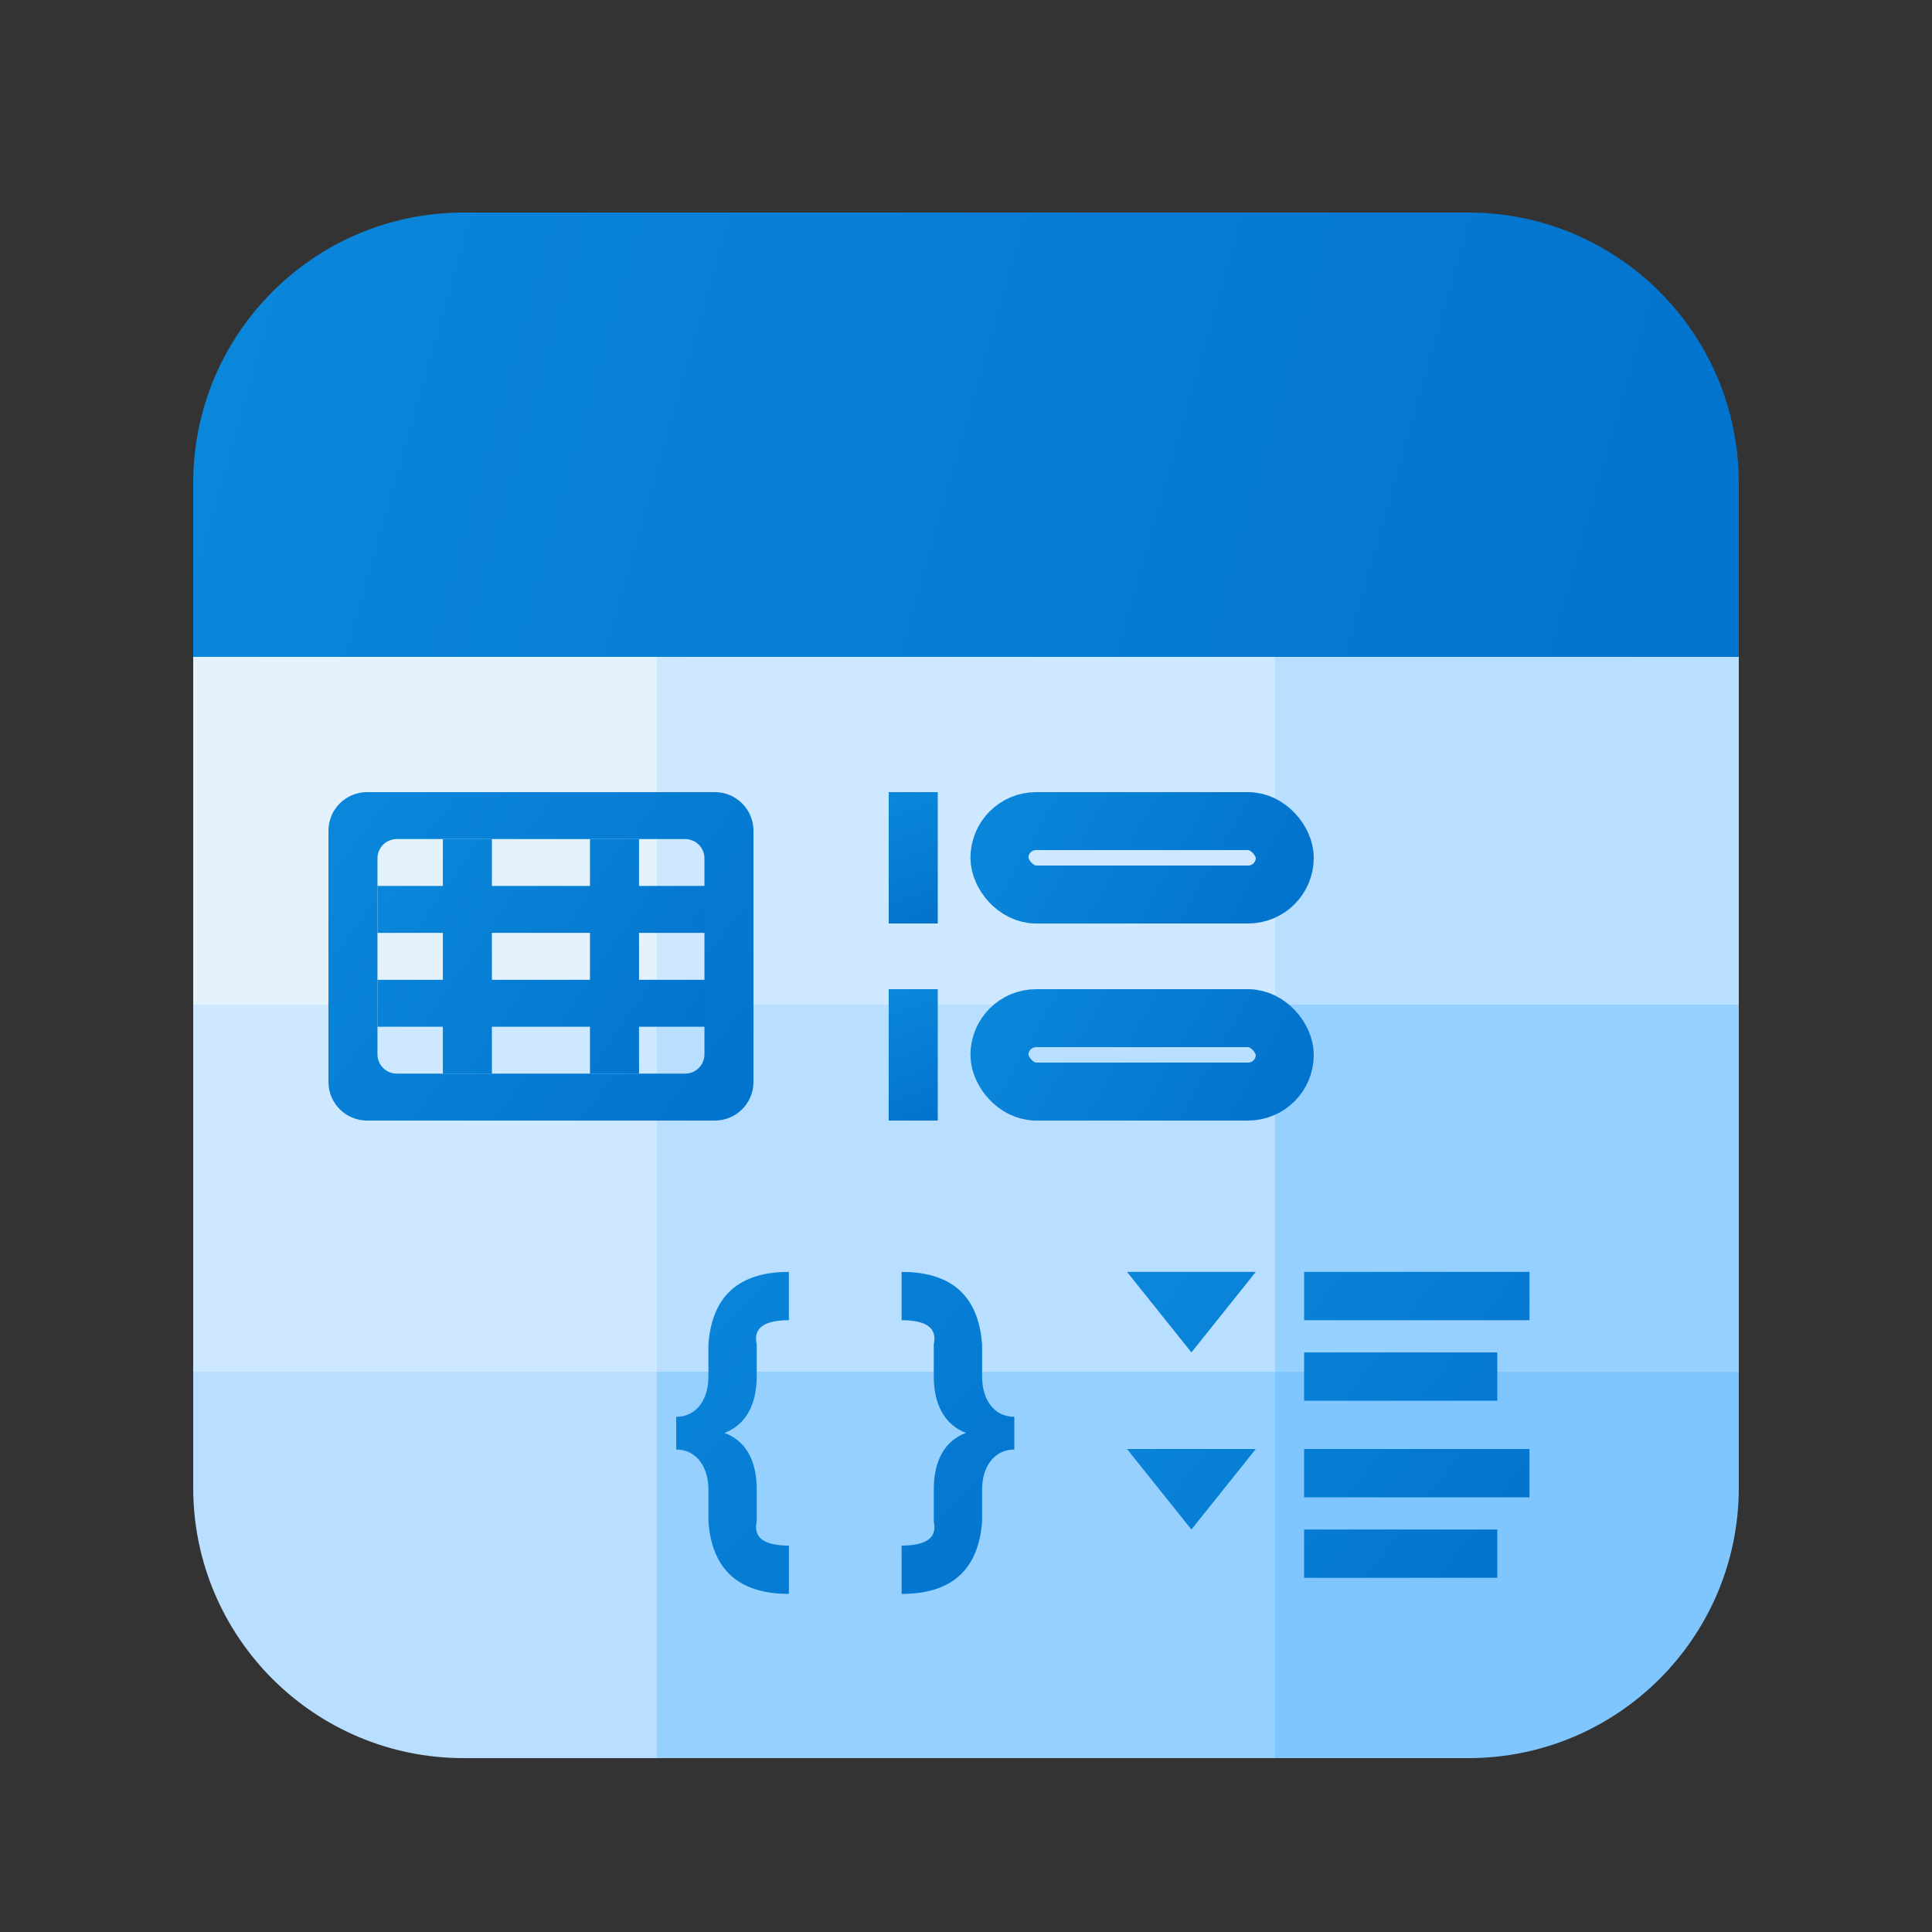
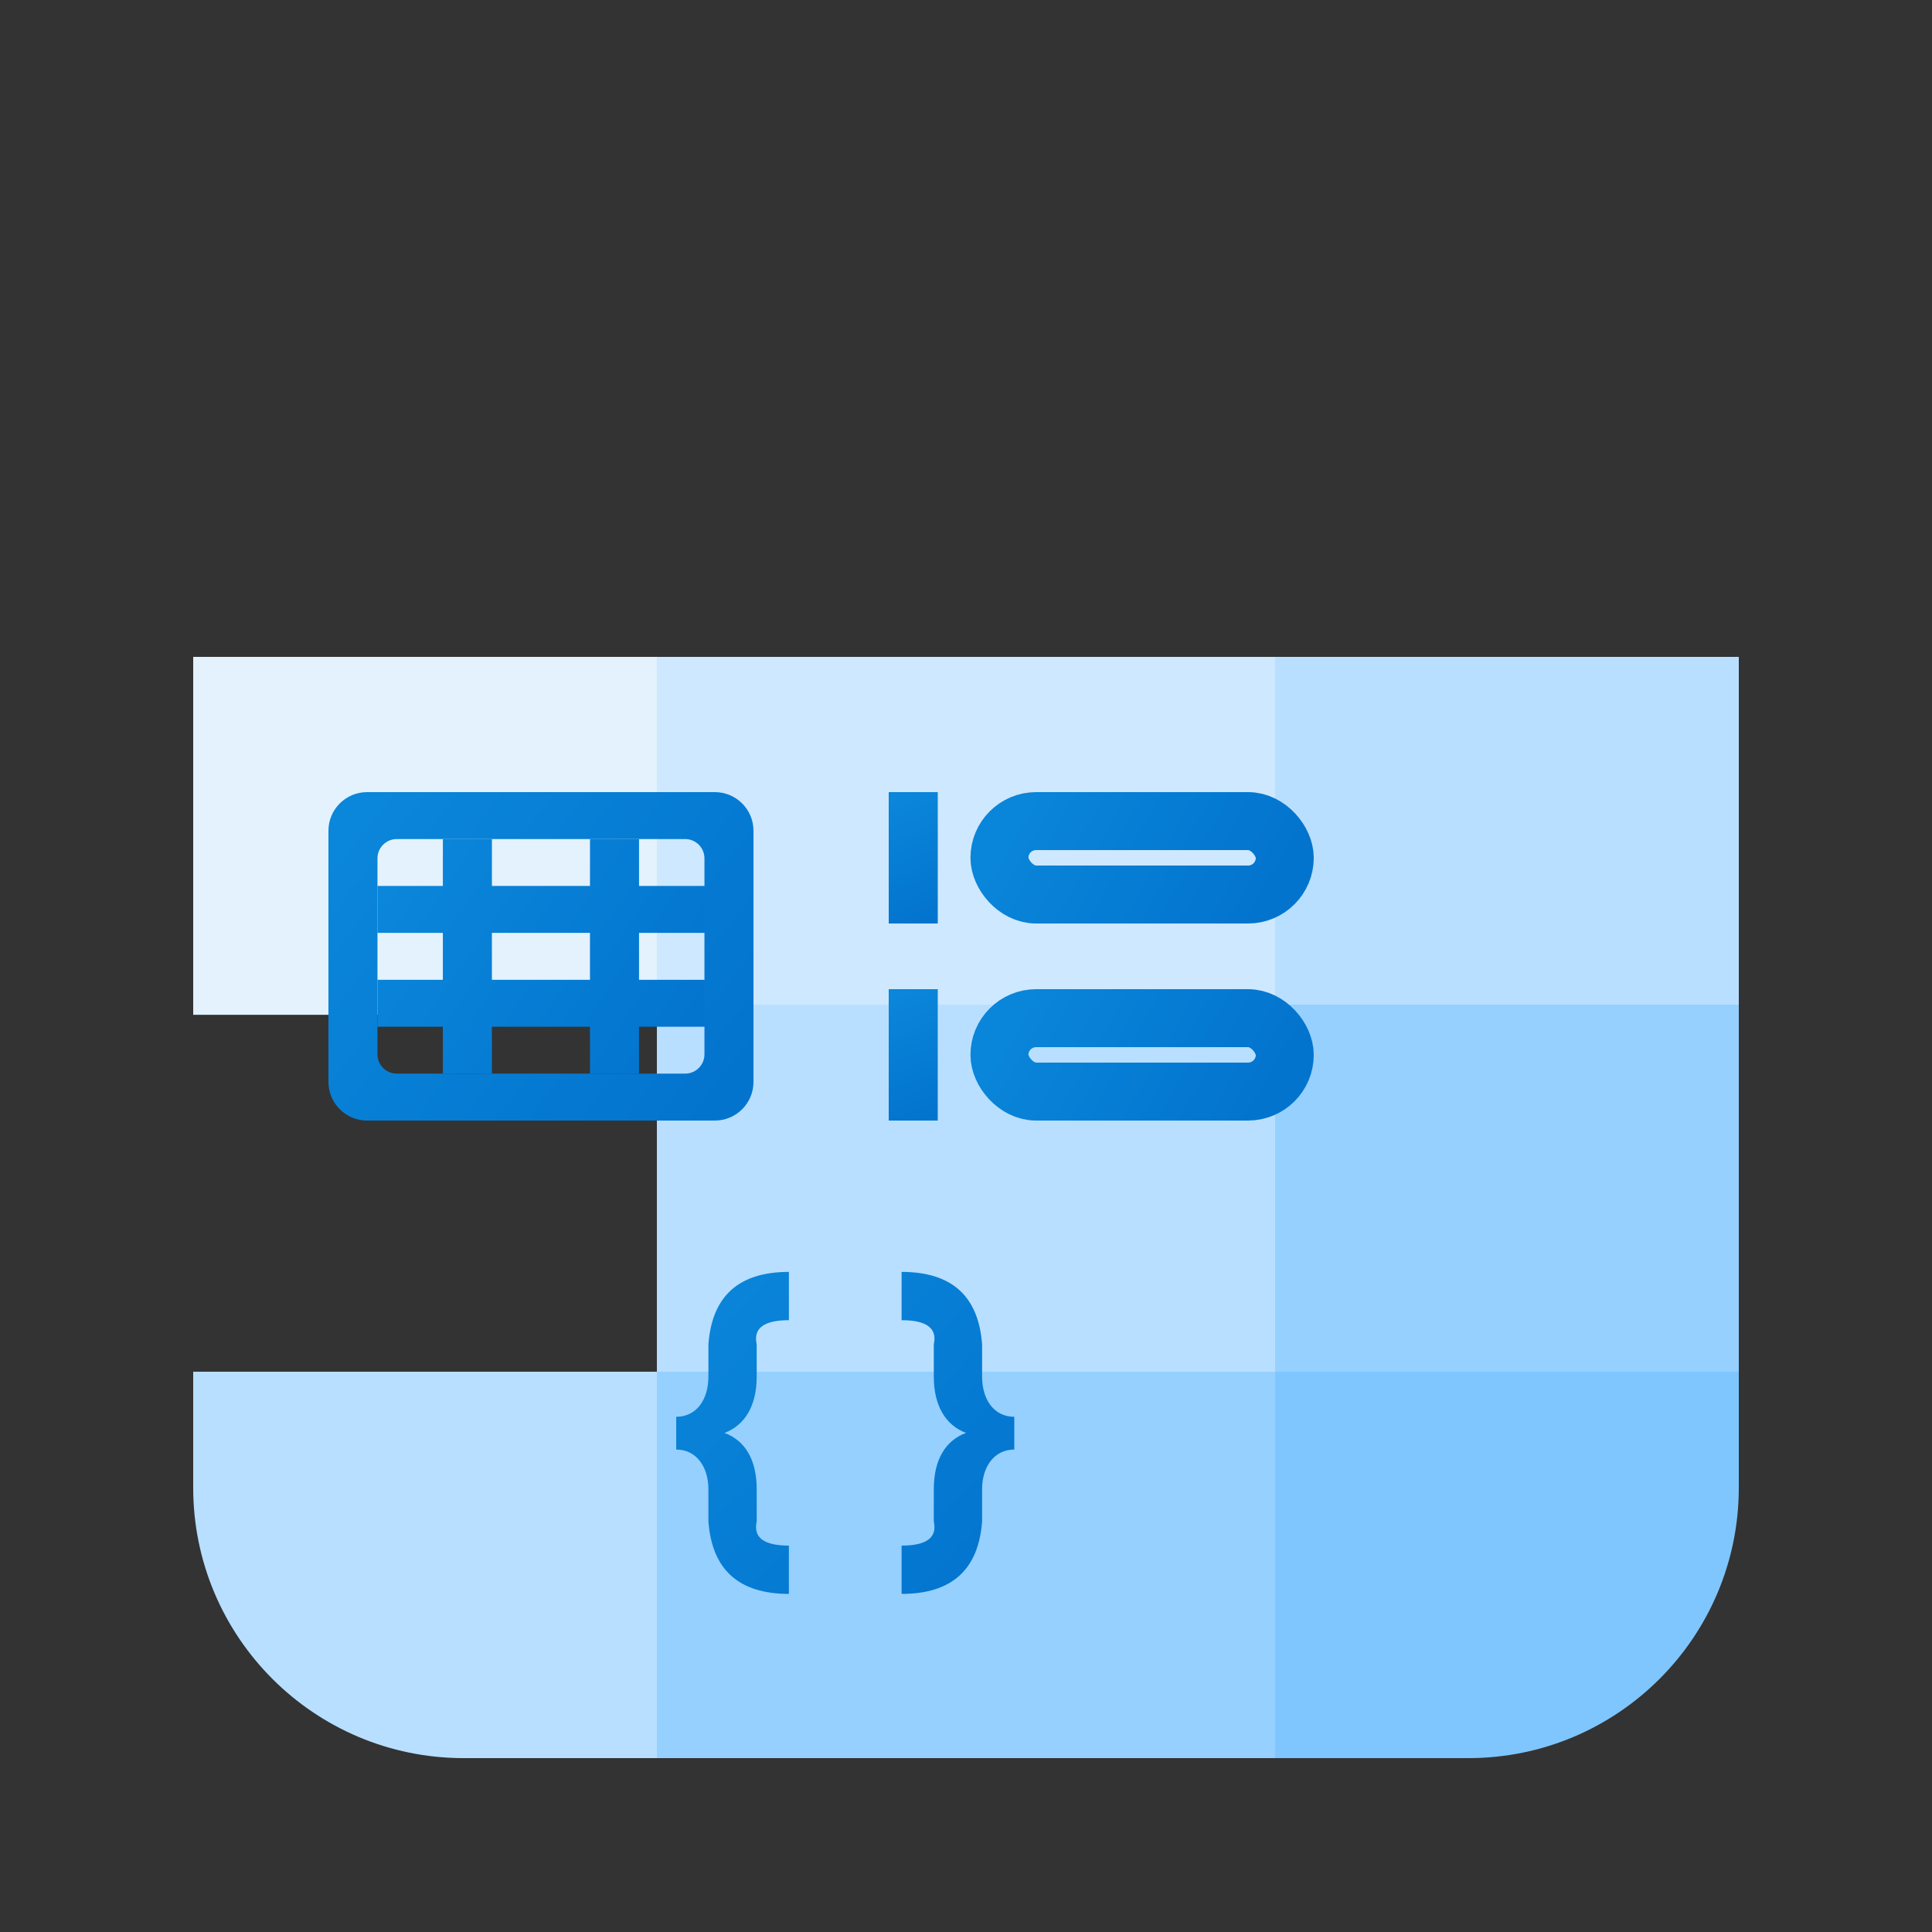
<svg xmlns="http://www.w3.org/2000/svg" xmlns:xlink="http://www.w3.org/1999/xlink" width="100px" height="100px" viewBox="0 0 100 100" version="1.1">
  <rect x="0" y="0" width="100" height="100" fill="#333333" stroke="none" />
  <title>FeatureIcon/Product_Info_Feature_DataViewer</title>
  <defs>
    <linearGradient x1="0%" y1="45.867%" x2="100%" y2="54.133%" id="linearGradient-1">
      <stop stop-color="#0A86DA" offset="0%" />
      <stop stop-color="#0374CE" offset="100%" />
    </linearGradient>
    <linearGradient x1="0%" y1="26.651%" x2="100%" y2="73.349%" id="linearGradient-2">
      <stop stop-color="#0A86DA" offset="0%" />
      <stop stop-color="#0374CE" offset="100%" />
    </linearGradient>
    <linearGradient x1="0%" y1="20.145%" x2="100%" y2="79.855%" id="linearGradient-3">
      <stop stop-color="#0A86DA" offset="0%" />
      <stop stop-color="#0374CE" offset="100%" />
    </linearGradient>
    <linearGradient x1="43.032%" y1="0%" x2="56.968%" y2="100%" id="linearGradient-4">
      <stop stop-color="#0A86DA" offset="0%" />
      <stop stop-color="#0374CE" offset="100%" />
    </linearGradient>
    <rect id="path-5" x="0" y="0" width="2.538" height="6.8" />
    <linearGradient x1="0%" y1="42.678%" x2="100%" y2="57.322%" id="linearGradient-6">
      <stop stop-color="#0985D9" offset="0%" />
      <stop stop-color="#0374CE" offset="100%" />
    </linearGradient>
    <rect id="path-7" x="0" y="10.2" width="2.538" height="6.8" />
    <linearGradient x1="0%" y1="4.649%" x2="100%" y2="95.351%" id="linearGradient-8">
      <stop stop-color="#0A86DA" offset="0%" />
      <stop stop-color="#0374CE" offset="100%" />
    </linearGradient>
    <linearGradient x1="0%" y1="21.12%" x2="100%" y2="78.88%" id="linearGradient-9">
      <stop stop-color="#0A86DA" offset="0%" />
      <stop stop-color="#0374CE" offset="100%" />
    </linearGradient>
  </defs>
  <g id="Symbols" stroke="none" stroke-width="1" fill="none" fill-rule="evenodd">
    <g id="Product_Info_Feature_DataViewer" transform="translate(10, 11)">
      <g id="table">
        <rect id="Rectangle" fill="#E3F2FD" x="0" y="23" width="24.421" height="18.526" />
        <rect id="Rectangle" fill="#B8DFFF" x="56" y="23" width="24" height="18.526" />
        <rect id="Rectangle" fill="#CDE8FF" x="24" y="23" width="32" height="19" />
-         <rect id="Rectangle" fill="#CDE8FF" x="0" y="41" width="24" height="19" />
        <rect id="Rectangle" fill="#96D0FF" x="56" y="41" width="24" height="19.368" />
        <rect id="Rectangle" fill="#B8DFFF" x="24" y="41" width="32" height="19" />
        <path d="M0,60 L24.421,60 L24.421,80 L14,80 C6.268,80 2.72325209e-15,73.732 0,66 L0,60 L0,60 Z" id="Rectangle" fill="#B8DFFF" />
        <path d="M56,60 L80,60 L80,66 C80,73.732 73.732,80 66,80 L56,80 L56,80 L56,60 Z" id="Rectangle" fill="#7FC6FF" />
        <rect id="Rectangle" fill="#96D0FF" x="24" y="60" width="32" height="20" />
-         <path d="M14,0 L66,0 C73.732,-1.42034288e-15 80,6.268 80,14 L80,23 L80,23 L0,23 L0,14 C-9.46895252e-16,6.268 6.268,1.42034288e-15 14,0 Z" id="Rectangle" fill="url(#linearGradient-1)" />
      </g>
      <g id="Group-5" transform="translate(7, 30)">
        <path d="M8.462,2.429 L8.461,4.857 L13.537,4.857 L13.538,2.429 L16.077,2.429 L16.076,4.857 L20.308,4.857 L20.308,7.286 L16.076,7.286 L16.076,9.714 L20.308,9.714 L20.308,12.143 L16.076,12.143 L16.077,14.571 L13.538,14.571 L13.537,12.143 L8.461,12.143 L8.462,14.571 L5.923,14.571 L5.922,12.143 L2.538,12.143 L2.538,9.714 L5.922,9.714 L5.922,7.286 L2.538,7.286 L2.538,4.857 L5.922,4.857 L5.923,2.429 L8.462,2.429 Z M13.537,7.286 L8.461,7.286 L8.461,9.714 L13.537,9.714 L13.537,7.286 Z" id="Combined-Shape" fill="url(#linearGradient-2)" />
        <path d="M20,0 C21.105,-4.2495073e-16 22,0.895 22,2 L22,15 C22,16.105 21.105,17 20,17 L2,17 C0.895,17 -8.67738547e-17,16.105 0,15 L0,2 C-3.57315355e-16,0.895 0.895,-1.91384796e-17 2,0 L20,0 Z M18.462,2.429 L3.538,2.429 C2.986,2.429 2.538,2.876 2.538,3.429 L2.538,13.571 C2.538,14.124 2.986,14.571 3.538,14.571 L18.462,14.571 C19.014,14.571 19.462,14.124 19.462,13.571 L19.462,3.429 C19.462,2.876 19.014,2.429 18.462,2.429 Z" id="Combined-Shape" fill="url(#linearGradient-3)" />
      </g>
      <g id="Group-5" transform="translate(36, 30)">
        <g id="Rectangle">
          <use fill="#D8D8D8" xlink:href="#path-5" />
          <use fill="url(#linearGradient-4)" xlink:href="#path-5" />
        </g>
        <rect id="Rectangle" stroke="url(#linearGradient-6)" stroke-width="3" x="5.731" y="1.5" width="14.769" height="3.8" rx="1.9" />
        <g id="Rectangle">
          <use fill="#D8D8D8" xlink:href="#path-7" />
          <use fill="url(#linearGradient-4)" xlink:href="#path-7" />
        </g>
        <rect id="Rectangle" stroke="url(#linearGradient-6)" stroke-width="3" x="5.731" y="11.7" width="14.769" height="3.8" rx="1.9" />
      </g>
      <path d="M36.667,71.5 C39.259,71.5 40.648,70.25 40.833,67.75 L40.833,66.083 C40.833,64.922 41.459,64.028 42.5,64.028 L42.5,62.333 C41.459,62.333 40.833,61.456 40.833,60.25 L40.833,58.583 C40.648,56.083 39.259,54.833 36.667,54.833 L36.667,57.333 C37.963,57.333 38.519,57.75 38.333,58.583 L38.333,60.25 C38.333,61.765 38.946,62.769 40,63.167 C38.946,63.558 38.333,64.537 38.333,66.083 L38.333,67.75 C38.519,68.583 37.963,69 36.667,69 L36.667,71.5 Z M30.833,71.5 C28.241,71.5 26.852,70.25 26.667,67.75 L26.667,66.083 C26.667,64.922 26.041,64.028 25,64.028 L25,62.333 C26.041,62.333 26.667,61.456 26.667,60.25 L26.667,58.583 C26.852,56.083 28.241,54.833 30.833,54.833 L30.833,57.333 C29.537,57.333 28.981,57.75 29.167,58.583 L29.167,60.25 C29.167,61.765 28.554,62.769 27.5,63.167 C28.554,63.558 29.167,64.537 29.167,66.083 L29.167,67.75 C28.981,68.583 29.537,69 30.833,69 L30.833,71.5 Z" id="Combined-Shape" fill="url(#linearGradient-8)" />
-       <path d="M57.5,59 L67.5,59 L67.5,61.5 L57.5,61.5 Z M57.5,54.833 L69.167,54.833 L69.167,57.333 L57.5,57.333 Z M57.5,68.167 L67.5,68.167 L67.5,70.667 L57.5,70.667 Z M57.5,64 L69.167,64 L69.167,66.5 L57.5,66.5 Z M51.667,68.167 L55,64 L48.333,64 L51.667,68.167 Z M51.667,59 L55,54.833 L48.333,54.833 L51.667,59 Z" id="Combined-Shape" fill="url(#linearGradient-9)" />
    </g>
  </g>
</svg>